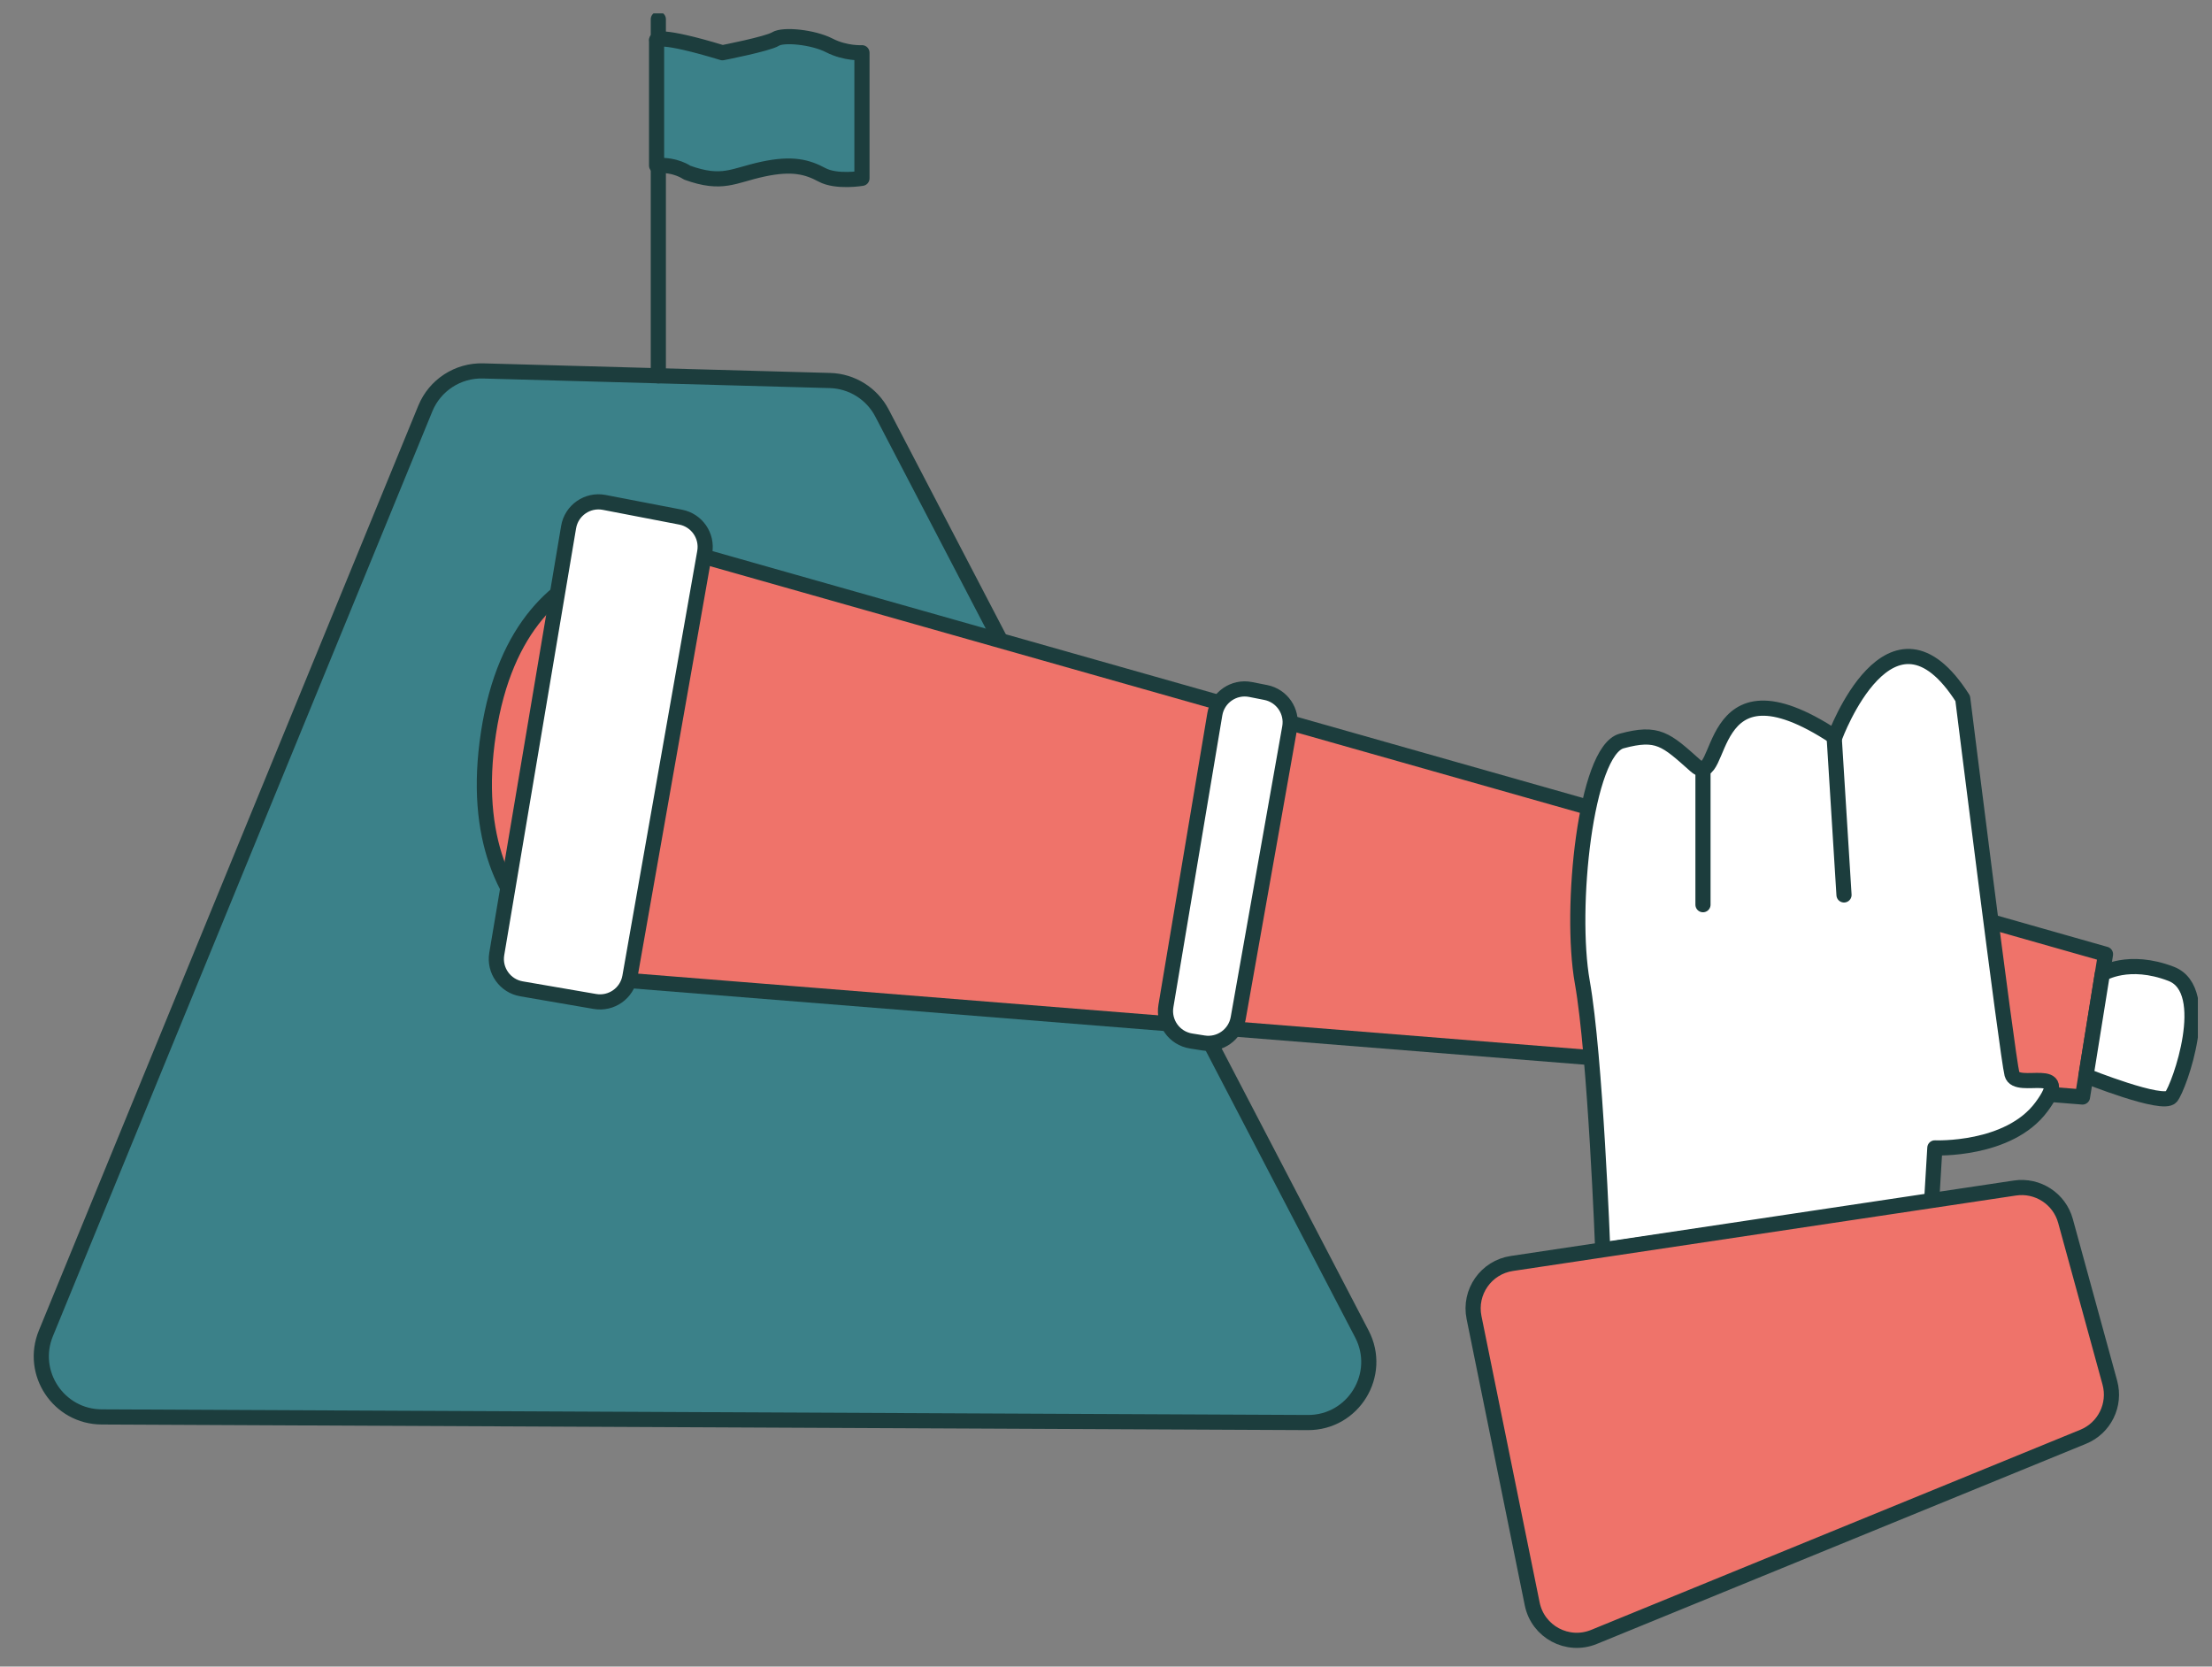
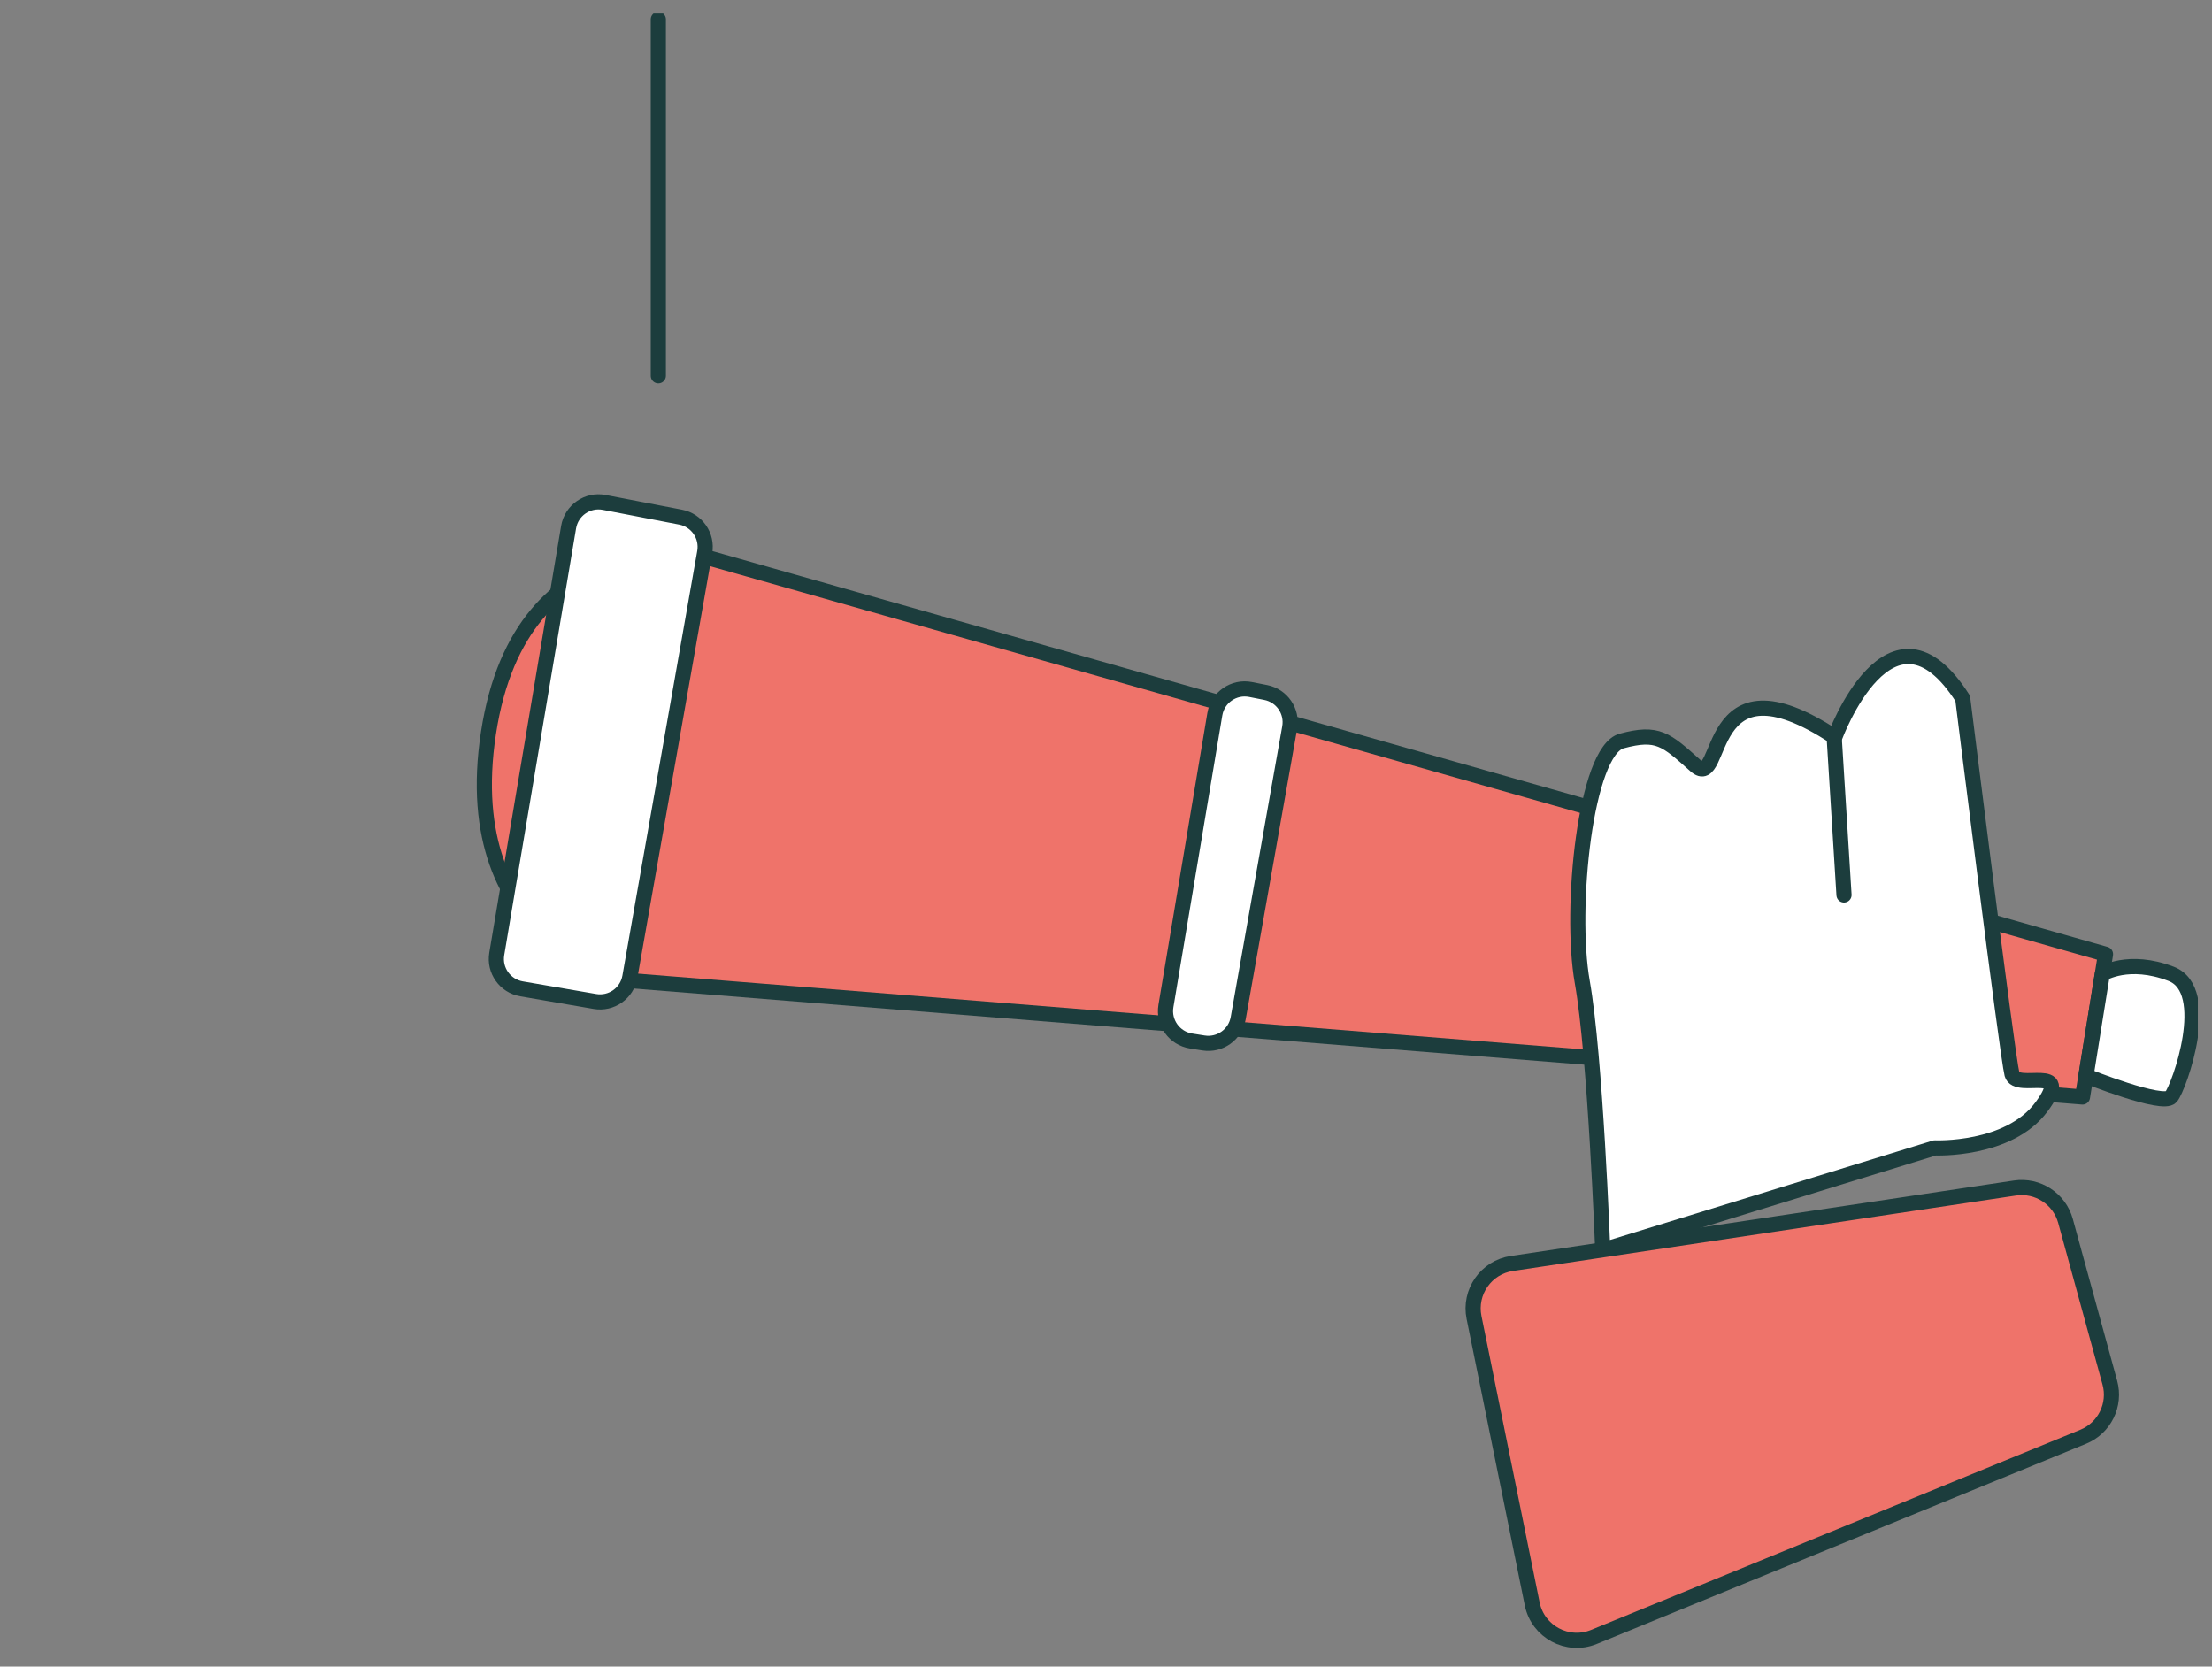
<svg xmlns="http://www.w3.org/2000/svg" width="146" height="110" viewBox="0 0 146 110" fill="none">
  <rect x="0" y="0" width="146" height="110" fill="#808080" stroke="none" />
  <g clip-path="url(#clip0_308_5851)">
-     <path d="M3.029 88.002C1.952 90.627 3.874 93.507 6.711 93.52L86.322 93.891C89.333 93.906 91.28 90.713 89.888 88.043L58.217 27.265C57.546 25.978 56.231 25.155 54.78 25.115L31.884 24.482C30.222 24.436 28.704 25.423 28.073 26.962L3.029 88.002Z" fill="#3B8189" stroke="#1C3D3D" stroke-linecap="round" stroke-linejoin="round" />
    <path d="M43.452 1.269V13.032V24.804" stroke="#1C3D3D" stroke-linecap="round" stroke-linejoin="round" />
-     <path d="M43.329 2.652C43.329 2.652 43.436 2.192 47.684 3.48C47.684 3.48 50.674 2.898 51.188 2.575C51.702 2.253 53.664 2.445 54.738 2.997C55.811 3.549 56.892 3.48 56.892 3.48V11.77C56.892 11.77 55.213 12.054 54.255 11.54C53.297 11.026 52.315 10.743 50.352 11.164C48.389 11.586 47.692 12.238 45.353 11.395C45.353 11.395 44.587 10.835 43.337 10.927V2.652H43.329Z" fill="#3B8189" stroke="#1C3D3D" stroke-linecap="round" stroke-linejoin="round" />
    <path d="M138.97 62.979C138.648 62.872 46.641 36.783 46.641 36.783C46.641 36.783 34.412 34.183 32.242 48.37C30.072 62.557 41.55 64.72 41.55 64.72L137.452 72.404L138.97 62.987V62.979Z" fill="#EF736A" stroke="#1C3D3D" stroke-linecap="round" stroke-linejoin="round" />
    <path d="M76.954 66.402C76.77 67.499 77.516 68.534 78.615 68.708L79.443 68.839C80.519 69.009 81.534 68.285 81.724 67.212L85.126 48.017C85.316 46.944 84.612 45.916 83.543 45.706L82.541 45.508C81.436 45.291 80.369 46.029 80.183 47.14L76.954 66.402Z" fill="white" stroke="#1C3D3D" stroke-linecap="round" stroke-linejoin="round" />
    <path d="M39.265 66.099C40.351 66.286 41.383 65.56 41.574 64.475L46.514 36.443C46.704 35.368 45.996 34.339 44.924 34.132L39.881 33.16C38.778 32.947 37.717 33.684 37.53 34.791L32.788 62.962C32.605 64.048 33.335 65.078 34.421 65.265L39.265 66.099Z" fill="white" stroke="#1C3D3D" stroke-linecap="round" stroke-linejoin="round" />
    <path d="M137.682 71.008C137.682 71.008 142.765 73.048 143.302 72.396C143.838 71.744 146.116 65.356 143.302 64.275C140.488 63.194 138.763 64.275 138.763 64.275L137.682 71.008Z" fill="white" stroke="#1C3D3D" stroke-linecap="round" stroke-linejoin="round" />
-     <path d="M105.787 82.496C105.787 82.496 105.304 69.689 104.437 64.819C103.571 59.95 104.652 49.551 107.036 48.907C109.421 48.263 109.958 48.799 111.905 50.533C113.853 52.266 112.334 42.856 121.106 48.646C121.106 48.646 124.786 38.623 129.547 46.1C129.547 46.1 132.492 69.727 132.798 70.893C133.105 72.059 136.908 70.134 134.746 73.056C132.584 75.977 127.707 75.763 127.707 75.763L127.493 79.336L105.787 82.511V82.496Z" fill="white" stroke="#1C3D3D" stroke-linecap="round" stroke-linejoin="round" />
+     <path d="M105.787 82.496C105.787 82.496 105.304 69.689 104.437 64.819C103.571 59.95 104.652 49.551 107.036 48.907C109.421 48.263 109.958 48.799 111.905 50.533C113.853 52.266 112.334 42.856 121.106 48.646C121.106 48.646 124.786 38.623 129.547 46.1C129.547 46.1 132.492 69.727 132.798 70.893C133.105 72.059 136.908 70.134 134.746 73.056C132.584 75.977 127.707 75.763 127.707 75.763L105.787 82.511V82.496Z" fill="white" stroke="#1C3D3D" stroke-linecap="round" stroke-linejoin="round" />
    <path d="M121.711 59.068L121.06 48.623" stroke="#1C3D3D" stroke-linecap="round" stroke-linejoin="round" />
-     <path d="M112.403 59.712V50.709" stroke="#1C3D3D" stroke-linecap="round" stroke-linejoin="round" />
    <path d="M97.291 86.957C96.949 85.273 98.087 83.647 99.786 83.392L132.993 78.412C134.496 78.187 135.929 79.121 136.331 80.586L139.257 91.259C139.658 92.722 138.903 94.255 137.499 94.829L105.207 108.041C103.466 108.753 101.506 107.705 101.131 105.861L97.291 86.957Z" fill="#EF736A" stroke="#1C3D3D" stroke-linecap="round" stroke-linejoin="round" />
  </g>
  <defs>
    <clipPath id="clip0_308_5851">
      <rect width="144.673" height="108.911" fill="white" transform="translate(0.393 0.885)" />
    </clipPath>
  </defs>
</svg>